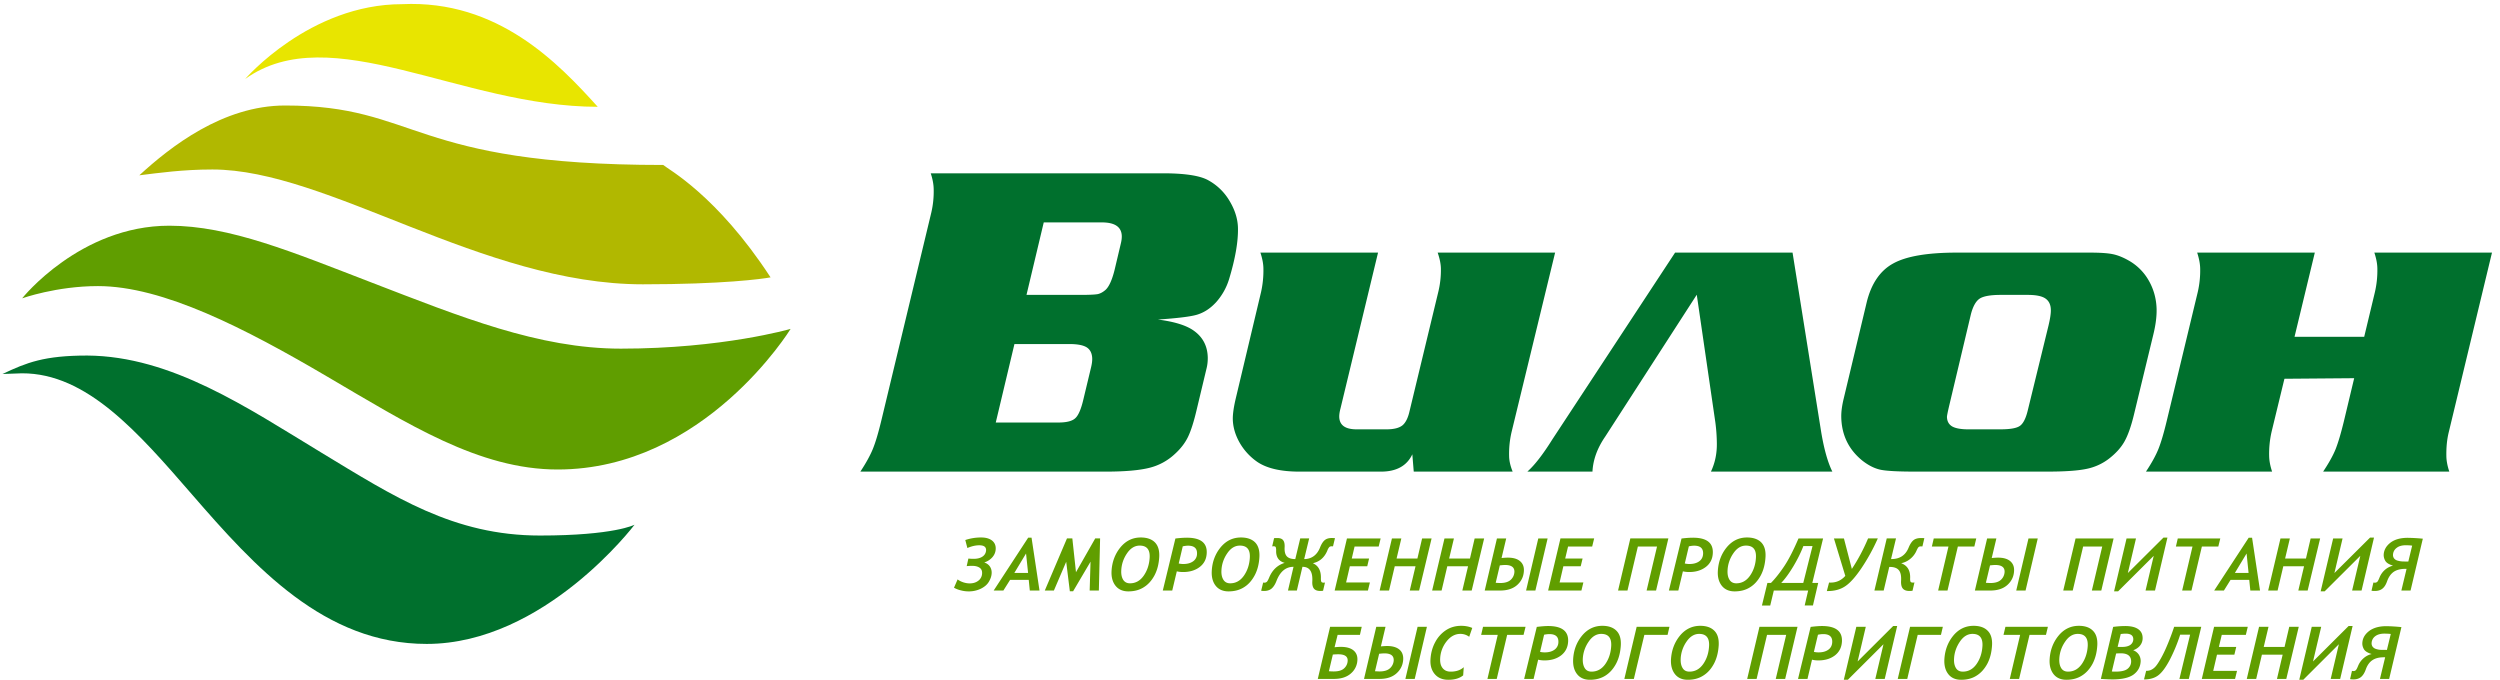
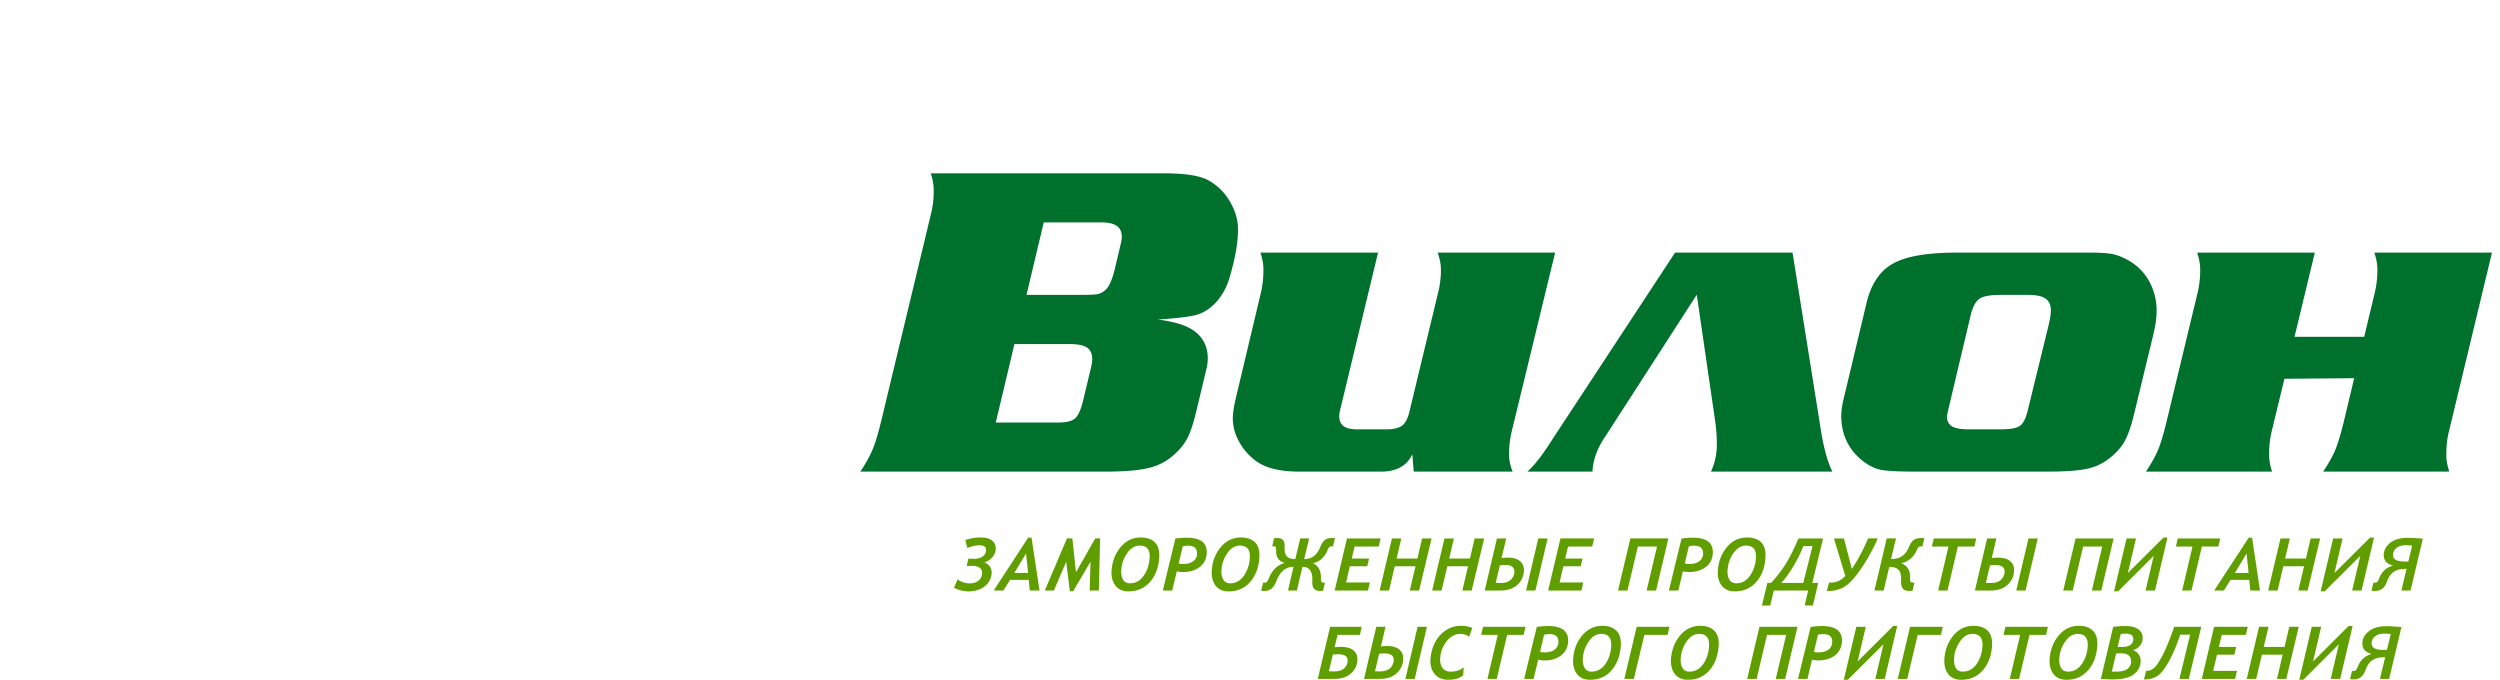
<svg xmlns="http://www.w3.org/2000/svg" width="239" height="65">
-   <path fill="#b1b800" d="M13.32 16.759c1.845-.228 4.165-.556 6.986-.556 11.04 0 25.785 10.977 41.147 10.977 7.646 0 11.393-.511 12.213-.664-5.15-7.894-9.846-10.363-10.263-10.745-24.262 0-23.382-5.685-36.15-5.685-5.947 0-10.974 3.955-13.933 6.673z" />
-   <path fill="#609e00" d="M2.117 28.52s3.272-1.17 7.25-1.17c6.226 0 14.069 4.045 21.915 8.652 7.698 4.511 14.498 8.882 22.03 8.882 14.043 0 22.272-13.443 22.272-13.443s-6.505 1.89-16.233 1.89c-7.868 0-15.35-3.06-23.82-6.318-7.561-2.909-13.564-5.436-19.347-5.436-8.54 0-14.067 6.943-14.067 6.943z" />
-   <path fill="#00702d" d="M.239 35.754c.428-.017 1.702-.066 1.859-.066 6.205-.017 11.096 5.635 16.275 11.603 5.987 6.902 12.635 14.268 22.419 14.268 11.253 0 19.872-11.396 19.872-11.396s-1.93 1.034-9.047 1.034c-8.254 0-13.902-3.69-20.958-7.964-7.007-4.246-14.245-9.185-22.315-9.243-4.123 0-5.793.668-8.105 1.764z" />
-   <path fill="#e8e500" d="M23.44 7.55c8.167-5.856 20.618 2.66 33.703 2.66C53.396 6.06 47.608-.036 38.44.399c-8.841 0-15 7.15-15 7.15z" />
  <path fill="#00702d" d="M107.153 23.275c.062-.253.092-.482.09-.693-.017-.88-.652-1.32-1.909-1.32h-5.552l-1.649 6.93h5.22c.812 0 1.351-.028 1.61-.078.254-.063.505-.2.751-.423.327-.32.607-.951.84-1.885zm-2.847 11.844c.08-.328.113-.606.111-.814-.009-.51-.185-.875-.523-1.095-.347-.22-.909-.32-1.698-.32h-5.215l-1.786 7.504h5.97c.784 0 1.332-.13 1.63-.411.3-.266.561-.872.777-1.801zm13.144-16.065c.583.92.884 1.843.9 2.764.023 1.29-.257 2.917-.85 4.868a5.886 5.886 0 01-1.242 2.208c-.57.618-1.196 1.02-1.908 1.215-.609.167-1.823.316-3.655.44 1.55.196 2.69.544 3.406 1.047.89.622 1.34 1.49 1.361 2.589.004.365-.034.722-.129 1.088l-.93 3.884c-.273 1.17-.554 2.042-.834 2.618-.282.582-.697 1.117-1.247 1.619a5.466 5.466 0 01-2.47 1.337c-.952.236-2.34.356-4.166.356H82.251c.543-.825.937-1.543 1.191-2.162.255-.622.522-1.52.81-2.71l4.778-19.883a8.856 8.856 0 00.23-2.253c-.008-.47-.104-.968-.282-1.511h22.205c2.038 0 3.46.212 4.256.627a5.304 5.304 0 012.011 1.859zm27.054 22.257a9.157 9.157 0 00-.234 2.278c.007.46.12.955.34 1.498h-9.456l-.135-1.655c-.519 1.099-1.519 1.655-2.994 1.655h-7.806c-1.773 0-3.118-.315-4.026-.933a5.64 5.64 0 01-1.687-1.84c-.415-.733-.637-1.49-.65-2.256-.006-.482.09-1.158.295-2.017l2.405-10.114a9.478 9.478 0 00.226-2.254c-.005-.461-.104-.966-.288-1.523h11.247l-3.592 14.908c-.085.319-.119.58-.117.78.016.805.567 1.207 1.666 1.207h2.842c.694 0 1.196-.124 1.514-.365.311-.245.55-.701.702-1.386l2.74-11.367a8.841 8.841 0 00.254-2.254c-.008-.444-.114-.954-.309-1.523h11.228zm29.603 0c.278 1.66.637 2.913 1.066 3.776h-11.608c.395-.838.582-1.742.565-2.73a16.5 16.5 0 00-.137-1.943l-1.782-12.238-8.757 13.57c-.75 1.092-1.155 2.2-1.214 3.34h-6.225c.703-.621 1.506-1.663 2.41-3.111l11.713-17.825h11.23zm21.732-10.193c.151-.64.23-1.137.222-1.486-.007-.514-.189-.875-.532-1.104-.34-.228-.906-.336-1.672-.336h-2.592c-.97 0-1.643.12-2.004.353-.365.24-.65.748-.845 1.51l-2.037 8.579c-.167.702-.249 1.108-.249 1.22.008.415.176.722.498.913.321.183.837.278 1.547.278h3.046c.928 0 1.551-.103 1.87-.323.318-.212.573-.706.756-1.457zm10.333-1.523c.011.689-.093 1.494-.315 2.395l-1.853 7.657c-.272 1.125-.577 1.98-.907 2.564-.328.582-.82 1.125-1.463 1.627a5.199 5.199 0 01-2.17.988c-.826.174-2.075.26-3.746.26h-12.647c-1.625 0-2.722-.061-3.283-.177-.567-.12-1.139-.403-1.714-.847-1.336-1.066-2.02-2.473-2.049-4.204-.009-.502.071-1.091.238-1.776l2.193-9.18c.438-1.79 1.287-3.034 2.542-3.718 1.251-.69 3.272-1.034 6.07-1.034h12.707c.98 0 1.708.046 2.19.146.48.095.992.302 1.528.605a5.046 5.046 0 011.94 1.942c.471.83.72 1.748.74 2.752zm27.931 11.716c-.175.71-.245 1.477-.23 2.299.007.444.1.934.281 1.477h-12.062c.54-.81.94-1.522 1.192-2.145.248-.627.516-1.531.802-2.71l.974-4.076-6.668.055-1.236 5.1a9.484 9.484 0 00-.225 2.299c.01.444.102.934.282 1.477h-12.06c.538-.81.933-1.522 1.185-2.145.253-.627.521-1.531.804-2.71l2.962-12.305a9.179 9.179 0 00.233-2.254c-.008-.461-.108-.966-.287-1.523h11.246l-1.939 8.047h6.66l1.024-4.27a9.228 9.228 0 00.235-2.254c-.006-.461-.104-.966-.289-1.523h11.247z" />
  <path fill="#609e00" d="M94.097 53.77c.24.082.42.215.542.397.123.187.176.398.164.64-.015.27-.106.54-.27.813-.164.274-.42.49-.764.66a2.64 2.64 0 01-1.19.257 2.89 2.89 0 01-.729-.1 2.427 2.427 0 01-.648-.252l.345-.793c.15.116.334.207.542.278.216.07.417.103.61.103.336 0 .612-.087.834-.26a.897.897 0 00.355-.695c.012-.244-.064-.423-.237-.543-.168-.112-.398-.179-.693-.179-.218 0-.398.01-.542.025l.16-.722c.185.017.351.025.502.025.368 0 .652-.078.86-.223a.754.754 0 00.331-.586c.015-.324-.2-.486-.65-.486-.366 0-.744.092-1.138.262l-.199-.764a4.699 4.699 0 011.523-.244c.44 0 .786.1 1.035.294.251.2.365.47.35.81-.014.302-.126.57-.33.797a1.71 1.71 0 01-.763.485zm4.188 1.003H96.97l1.12-1.859zm1.092 1.681l-.761-5.05h-.323l-3.297 5.05h.928l.64-1.017h1.783l.102 1.017zm4.795 0l.083-2.756-1.665 2.827h-.313l-.348-2.819-1.176 2.748h-.87l2.12-4.98h.513l.348 3.23 1.839-3.23h.467l-.12 4.98zm3.022-1.946a3.09 3.09 0 01.545-1.602c.338-.502.745-.747 1.216-.747.675 0 .99.377.953 1.141-.038.67-.227 1.24-.565 1.73-.342.49-.782.735-1.32.735-.294 0-.512-.12-.654-.349-.134-.228-.198-.526-.175-.908zm-.93.091c-.03.576.099 1.045.386 1.406.284.353.693.531 1.22.531.562 0 1.052-.127 1.465-.39.417-.253.762-.634 1.032-1.136.267-.502.42-1.096.456-1.78.03-.61-.108-1.068-.417-1.382-.308-.308-.758-.465-1.348-.465-.786 0-1.431.32-1.95.95-.512.631-.797 1.39-.844 2.266zm6.807-2.369c.195-.042.365-.063.511-.063.595 0 .88.265.853.788a.878.878 0 01-.378.71c-.239.17-.548.254-.928.254-.158 0-.307-.017-.444-.05zm-.568 2.39c.192.046.396.066.606.066.641 0 1.17-.166 1.587-.485.417-.324.64-.756.666-1.315.052-.988-.58-1.482-1.907-1.482-.284 0-.645.025-1.087.078l-1.204 4.972h.903zm4.268-.112a3.086 3.086 0 01.548-1.602c.336-.502.74-.747 1.214-.747.674 0 .99.377.951 1.141-.036.67-.225 1.24-.563 1.73-.343.49-.784.735-1.32.735-.294 0-.51-.12-.65-.349-.139-.228-.203-.526-.18-.908zm-.927.091c-.029.576.095 1.045.381 1.406.285.353.695.531 1.221.531.564 0 1.054-.127 1.47-.39.418-.253.756-.634 1.028-1.136.268-.502.423-1.096.456-1.78.03-.61-.108-1.068-.416-1.382-.312-.308-.76-.465-1.347-.465-.787 0-1.434.32-1.953.95-.512.631-.799 1.39-.84 2.266zm11.779-3.149l-.189.783a.701.701 0 00-.13-.007c-.108 0-.189.028-.245.102a1.11 1.11 0 00-.174.33c-.28.65-.737 1.044-1.378 1.185.53.232.786.71.772 1.416-.004.194.014.315.05.37.035.05.11.073.22.073a.577.577 0 00.12-.012l-.183.784c-.06.013-.153.021-.278.021-.274 0-.475-.075-.597-.224-.12-.153-.173-.386-.154-.709.048-.918-.265-1.374-.944-1.374l-.533 2.266h-.85l.53-2.266c-.734 0-1.274.444-1.625 1.341-.13.34-.288.58-.47.738-.183.153-.422.228-.708.228a1.53 1.53 0 01-.29-.02l.19-.785a.401.401 0 00.114.012.335.335 0 00.235-.079c.06-.057.131-.182.22-.394.3-.734.798-1.207 1.492-1.419-.557-.15-.83-.535-.82-1.153a1.023 1.023 0 00-.033-.332c-.023-.07-.088-.1-.189-.1a.958.958 0 00-.155.009l.18-.784c.078-.01.184-.013.313-.013.272 0 .46.075.561.22.108.14.153.365.134.685-.018.38.052.664.21.842.162.174.431.266.81.266l.473-1.976h.854l-.477 1.976c.342 0 .65-.096.907-.279.261-.186.458-.46.6-.804.122-.32.271-.56.431-.706.166-.15.39-.225.685-.225.136 0 .242.005.321.014zm4.18.796h-2.305l-.27 1.15h1.656l-.176.739h-1.663l-.359 1.55h2.275l-.187.769h-3.18l1.175-4.98h3.221zm3.864 4.208h-.893l.55-2.32h-1.986l-.545 2.32h-.902l1.178-4.98h.898l-.454 1.921h1.99l.45-1.92h.907zm5.028 0h-.896l.547-2.32h-1.984l-.545 2.32h-.905l1.18-4.98h.903l-.458 1.921h1.99l.448-1.92h.909zm6.365-4.98l-1.167 4.98h.89l1.17-4.98zm-2.284 3.221a1.083 1.083 0 01-.345.73c-.217.208-.558.312-1.012.312-.048 0-.193-.005-.43-.021l.393-1.664c.22-.025.39-.039.51-.039.612 0 .908.23.884.682zm-.782-3.221h-.886l-1.169 4.98h1.485c.684 0 1.223-.178 1.62-.531.398-.357.61-.801.64-1.336.022-.411-.105-.722-.377-.947-.268-.223-.657-.331-1.16-.331-.13 0-.334.012-.597.037zm8.219.772h-2.306l-.274 1.15h1.663l-.18.739h-1.659l-.36 1.55h2.273l-.186.769h-3.183l1.18-4.98h3.221zm6.107 4.208h-.903l.996-4.208h-1.832l-.994 4.208h-.9l1.174-4.98h3.635zm3.135-4.224c.196-.042.366-.063.509-.063.598 0 .879.265.853.788-.02.308-.143.544-.377.71-.237.17-.548.254-.93.254-.158 0-.308-.017-.444-.05zm-.57 2.39c.193.046.394.066.605.066.644 0 1.169-.166 1.586-.485.42-.324.643-.756.669-1.315.05-.988-.582-1.482-1.905-1.482-.287 0-.65.025-1.086.078l-1.207 4.972h.902zm4.27-.112a3.086 3.086 0 01.548-1.602c.338-.502.739-.747 1.211-.747.678 0 .993.377.954 1.141-.036.67-.225 1.24-.563 1.73-.343.49-.785.735-1.318.735-.296 0-.514-.12-.653-.349-.142-.228-.2-.526-.179-.908zm-.929.091c-.032.576.099 1.045.384 1.406.285.353.693.531 1.221.531.563 0 1.055-.127 1.468-.39.417-.253.758-.634 1.03-1.136.267-.502.418-1.096.455-1.78.031-.61-.107-1.068-.414-1.382-.313-.308-.764-.465-1.352-.465-.784 0-1.431.32-1.95.95-.515.631-.795 1.39-.842 2.266zm8.167 1.129h-2.108c.374-.39.757-.921 1.158-1.585.4-.668.718-1.316.96-1.942h.875zm1.895-4.253h-2.35c-.491 1.145-.953 2.045-1.393 2.697-.438.647-.853 1.166-1.24 1.556h-.341l-.522 2.158h.793l.342-1.431h3.283l-.332 1.43h.79l.503-2.157h-.563zm5.23-.001a18.661 18.661 0 01-1.564 2.842c-.557.822-1.063 1.395-1.52 1.706-.458.32-1.026.482-1.703.482h-.085l.212-.814c.03.005.081.005.16.005.55 0 1.012-.212 1.392-.64l-1.087-3.58h.956l.758 2.916a17.655 17.655 0 001.55-2.917zm4.45-.024l-.183.787c-.021-.004-.067-.004-.141-.004-.097 0-.173.022-.23.076-.056.05-.121.17-.197.34a2.075 2.075 0 01-.592.776 1.948 1.948 0 01-.875.419c.593.216.884.689.86 1.416-.007.19.009.31.047.364.039.05.115.071.232.071.05 0 .096-.004.134-.016l-.186.795a1.642 1.642 0 01-.295.022c-.296 0-.512-.08-.638-.237-.125-.157-.18-.406-.16-.75.027-.47-.048-.806-.221-1.005-.17-.203-.46-.307-.87-.307h-.04l-.532 2.257h-.887l1.178-4.98h.886l-.473 1.972h.033c.803 0 1.349-.361 1.644-1.087.132-.32.279-.552.45-.701.166-.146.415-.221.74-.221.129 0 .233.004.316.013zm4.78.796h-1.576l-.99 4.208h-.895l.988-4.208h-1.588l.18-.771h4.064zm5.176-.772l-1.171 4.98h.892l1.166-4.98zm-2.286 3.221a1.085 1.085 0 01-.343.73c-.218.208-.557.312-1.011.312-.05 0-.197-.005-.434-.021l.396-1.664c.219-.025.387-.039.509-.039.61 0 .911.23.883.682zm-.783-3.221h-.885l-1.17 4.98h1.487c.684 0 1.224-.178 1.618-.531.398-.357.614-.801.641-1.336.025-.411-.106-.722-.374-.947-.272-.223-.658-.331-1.164-.331-.129 0-.33.012-.597.037zm10.031 4.98h-.903l.993-4.208h-1.827l-.994 4.208h-.907l1.179-4.98h3.635zm5.134 0h-.904l.781-3.316-3.406 3.395h-.384l1.193-5.059h.903l-.78 3.307 3.405-3.386h.38zm6.052-4.208H210.5l-.994 4.208h-.892l.99-4.208h-1.588l.18-.771h4.064zm2.893 2.527h-1.31l1.12-1.859zm1.094 1.681l-.76-5.05h-.321l-3.3 5.05h.93l.634-1.017h1.787l.104 1.017zm4.554 0h-.893l.549-2.32h-1.984l-.546 2.32h-.902l1.178-4.98h.898l-.456 1.921h1.992l.45-1.92h.908zm5.155 0h-.905l.782-3.316-3.407 3.395h-.382l1.194-5.059h.901l-.78 3.307 3.405-3.386h.38zm4.469-2.772l-.503-.004a2.084 2.084 0 01-.544-.087.647.647 0 01-.323-.216.545.545 0 01-.095-.361.852.852 0 01.346-.635c.212-.17.506-.253.878-.253.232 0 .438.012.607.037zm1.386-2.183a17.288 17.288 0 00-1.443-.083c-.697 0-1.248.154-1.655.464-.405.316-.617.694-.644 1.134-.008.203.042.406.152.598.112.195.357.348.741.464a1.812 1.812 0 00-.785.41 1.93 1.93 0 00-.517.749c-.077.19-.145.323-.2.382a.318.318 0 01-.23.086.905.905 0 01-.146-.012l-.18.784c.064.013.174.02.33.02.298 0 .532-.074.715-.223.185-.146.332-.378.446-.706.144-.402.351-.697.624-.892.271-.187.638-.29 1.096-.29h.14l-.497 2.07h.88zM128.837 63.173a1.025 1.025 0 01-.327.71c-.206.203-.54.307-1.003.307a6.85 6.85 0 01-.465-.02l.378-1.595c.183-.016.357-.025.523-.025.618 0 .913.208.894.623zm-.96-2.482h2.133l.172-.77h-3.023l-1.179 4.983h1.54c.685 0 1.22-.17 1.617-.515a1.77 1.77 0 00.63-1.287c.021-.398-.108-.709-.384-.933-.278-.22-.674-.328-1.187-.328-.168 0-.373.008-.612.037zm7.645-.771l-1.167 4.984h.893l1.165-4.984zm-2.283 3.22a1.088 1.088 0 01-.347.735c-.213.207-.556.315-1.01.315-.048 0-.193-.008-.432-.02l.396-1.669c.218-.025.386-.038.511-.038.61 0 .903.23.882.677zm-.782-3.22h-.886l-1.17 4.984h1.49c.68 0 1.217-.174 1.616-.532.398-.357.611-.8.64-1.34.017-.399-.105-.722-.377-.943-.268-.219-.655-.33-1.16-.33-.13 0-.334.011-.597.036zm7.999.958a1.385 1.385 0 00-.85-.278c-.503 0-.942.245-1.318.722a2.825 2.825 0 00-.608 1.631c-.02.395.058.705.24.925.179.221.432.33.762.33.52 0 .942-.139 1.253-.425l-.056.781c-.34.282-.813.422-1.418.422-.55 0-.98-.173-1.288-.53-.311-.357-.45-.823-.421-1.39.035-.63.185-1.188.459-1.686a3.07 3.07 0 011.033-1.14c.417-.27.902-.412 1.446-.412.398 0 .752.071 1.058.203zm5.195-.182h-1.568l-.995 4.208h-.89l.986-4.208h-1.587l.181-.776h4.066zm1.965-.016c.198-.043.37-.059.511-.059.596 0 .88.261.855.785a.886.886 0 01-.38.71c-.236.17-.548.252-.926.252a1.85 1.85 0 01-.445-.05zm-.568 2.385c.195.05.398.071.602.071.647 0 1.176-.163 1.593-.482.415-.323.64-.763.67-1.319.051-.988-.587-1.487-1.912-1.487-.283 0-.647.03-1.084.084l-1.209 4.972h.904zm4.268-.107a3.142 3.142 0 01.553-1.606c.333-.498.738-.752 1.213-.752.675 0 .99.386.95 1.146-.035.668-.222 1.245-.562 1.735-.345.489-.784.726-1.318.726-.297 0-.51-.108-.653-.34-.14-.233-.2-.527-.183-.91zm-.924.09c-.027.582.097 1.05.384 1.408.285.357.694.53 1.221.53.564 0 1.052-.127 1.47-.39.414-.256.755-.638 1.025-1.136.268-.506.42-1.1.459-1.785.029-.606-.108-1.066-.42-1.377-.308-.312-.76-.47-1.347-.47-.782 0-1.436.324-1.953.955-.515.635-.795 1.386-.84 2.266zm9.028-2.352h-2.22l-1.003 4.208h-.909l1.178-4.984h3.134zm1.254 2.262a3.12 3.12 0 01.55-1.606c.335-.498.742-.752 1.216-.752.672 0 .987.386.948 1.146-.034.668-.22 1.245-.561 1.735-.344.489-.78.726-1.317.726-.297 0-.514-.108-.652-.34-.143-.233-.203-.527-.183-.91zm-.929.09c-.025.582.104 1.05.388 1.408.286.357.693.53 1.222.53.564 0 1.049-.127 1.462-.39.422-.256.764-.638 1.032-1.136.269-.506.42-1.1.46-1.785.029-.606-.108-1.066-.42-1.377-.308-.312-.76-.47-1.342-.47-.788 0-1.44.324-1.956.955-.513.635-.793 1.386-.845 2.266zm10.917 1.856h-.9l.996-4.208h-1.83l-.996 4.208h-.901l1.174-4.984h3.638zm3.135-4.224c.198-.043.364-.059.51-.059.596 0 .881.261.853.785-.018.306-.142.543-.377.71-.238.17-.55.252-.928.252a1.87 1.87 0 01-.446-.05zm-.568 2.385c.195.05.394.071.605.071.64 0 1.171-.163 1.588-.482.413-.323.638-.763.668-1.319.052-.988-.588-1.487-1.91-1.487-.283 0-.646.03-1.082.084l-1.207 4.972h.904zm6.951 1.839h-.9l.781-3.316-3.404 3.395h-.388l1.195-5.063h.905l-.78 3.316 3.403-3.392h.38zm5.375-4.208h-2.224l-.998 4.208h-.91l1.18-4.984h3.133zm1.253 2.262c.03-.573.215-1.108.55-1.606.334-.498.739-.752 1.216-.752.673 0 .988.386.949 1.146-.036.668-.223 1.245-.563 1.735-.344.489-.78.726-1.315.726-.297 0-.515-.108-.656-.34-.141-.233-.203-.527-.181-.91zm-.927.09c-.027.582.1 1.05.384 1.408.284.357.697.53 1.222.53.566 0 1.054-.127 1.465-.39.419-.256.76-.638 1.032-1.136.267-.506.418-1.1.456-1.785.03-.606-.106-1.066-.42-1.377-.304-.312-.757-.47-1.344-.47-.787 0-1.438.324-1.955.955-.514.635-.79 1.386-.84 2.266zm9.713-2.352h-1.572l-.996 4.208h-.891l.99-4.208h-1.59l.184-.776h4.06zm1.276 2.262a3.131 3.131 0 01.552-1.606c.332-.498.739-.752 1.212-.752.674 0 .988.386.953 1.146-.036.668-.227 1.245-.565 1.735-.347.489-.78.726-1.318.726-.296 0-.514-.108-.655-.34-.14-.233-.2-.527-.18-.91zm-.927.09c-.03.582.102 1.05.384 1.408.288.357.695.53 1.224.53.562 0 1.048-.127 1.463-.39.42-.256.759-.638 1.032-1.136.265-.506.418-1.1.456-1.785.03-.606-.108-1.066-.42-1.377-.303-.312-.755-.47-1.342-.47-.788 0-1.438.324-1.954.955-.515.635-.795 1.386-.843 2.266zm6.798-2.435a3.68 3.68 0 01.471-.037c.506 0 .746.19.73.572a.667.667 0 01-.279.502c-.173.125-.433.196-.775.196-.207 0-.355 0-.442-.005zm-.44 1.859c.175-.008.319-.016.435-.016.691 0 1.026.28.999.834a.877.877 0 01-.36.664c-.222.17-.599.253-1.126.253-.171 0-.291-.004-.357-.012zm1.631-.307c.273-.1.489-.245.647-.436.154-.19.241-.411.255-.656.017-.39-.108-.693-.394-.904-.287-.216-.712-.32-1.287-.32a9.13 9.13 0 00-1.135.083l-1.176 4.972c.448.029.817.046 1.12.046.926 0 1.6-.162 2.015-.47.417-.311.642-.73.671-1.25a1.097 1.097 0 00-.171-.638 1.078 1.078 0 00-.545-.427zm5.318 2.739h-.899l1.023-4.229h-.95a15.314 15.314 0 01-.99 2.395c-.38.722-.74 1.211-1.092 1.481-.348.27-.807.403-1.375.403l.205-.822c.148 0 .286-.02.424-.07a1.3 1.3 0 00.412-.279c.142-.137.322-.398.544-.788.22-.386.452-.863.678-1.415.231-.556.438-1.108.62-1.66h2.591zm5.451-4.208H212.4l-.276 1.15h1.66l-.178.739h-1.661l-.361 1.547h2.277l-.189.772h-3.179l1.174-4.984h3.221zm3.868 4.208h-.892l.544-2.32h-1.983l-.547 2.32h-.9l1.174-4.984h.904l-.458 1.925h1.992l.448-1.925h.909zm5.151 0h-.905l.78-3.316-3.4 3.395h-.386l1.194-5.063h.904l-.784 3.316 3.406-3.392h.38zm4.469-2.773l-.504-.004a1.675 1.675 0 01-.542-.087.63.63 0 01-.323-.22.538.538 0 01-.093-.357.85.85 0 01.342-.639c.219-.166.508-.249.88-.249.234 0 .437.012.609.033zm1.386-2.179a16.088 16.088 0 00-1.44-.09c-.695 0-1.248.161-1.654.468-.406.315-.618.694-.641 1.13-.015.206.04.41.148.6.11.191.357.35.743.465a1.803 1.803 0 00-.79.416c-.225.2-.4.448-.516.742-.08.195-.145.32-.201.378a.289.289 0 01-.226.091.59.59 0 01-.15-.016l-.18.788c.066.017.175.025.33.025.295 0 .535-.079.718-.228.18-.149.332-.386.448-.71.139-.398.347-.697.619-.884.275-.195.638-.29 1.097-.29h.14l-.497 2.067h.88z" />
</svg>